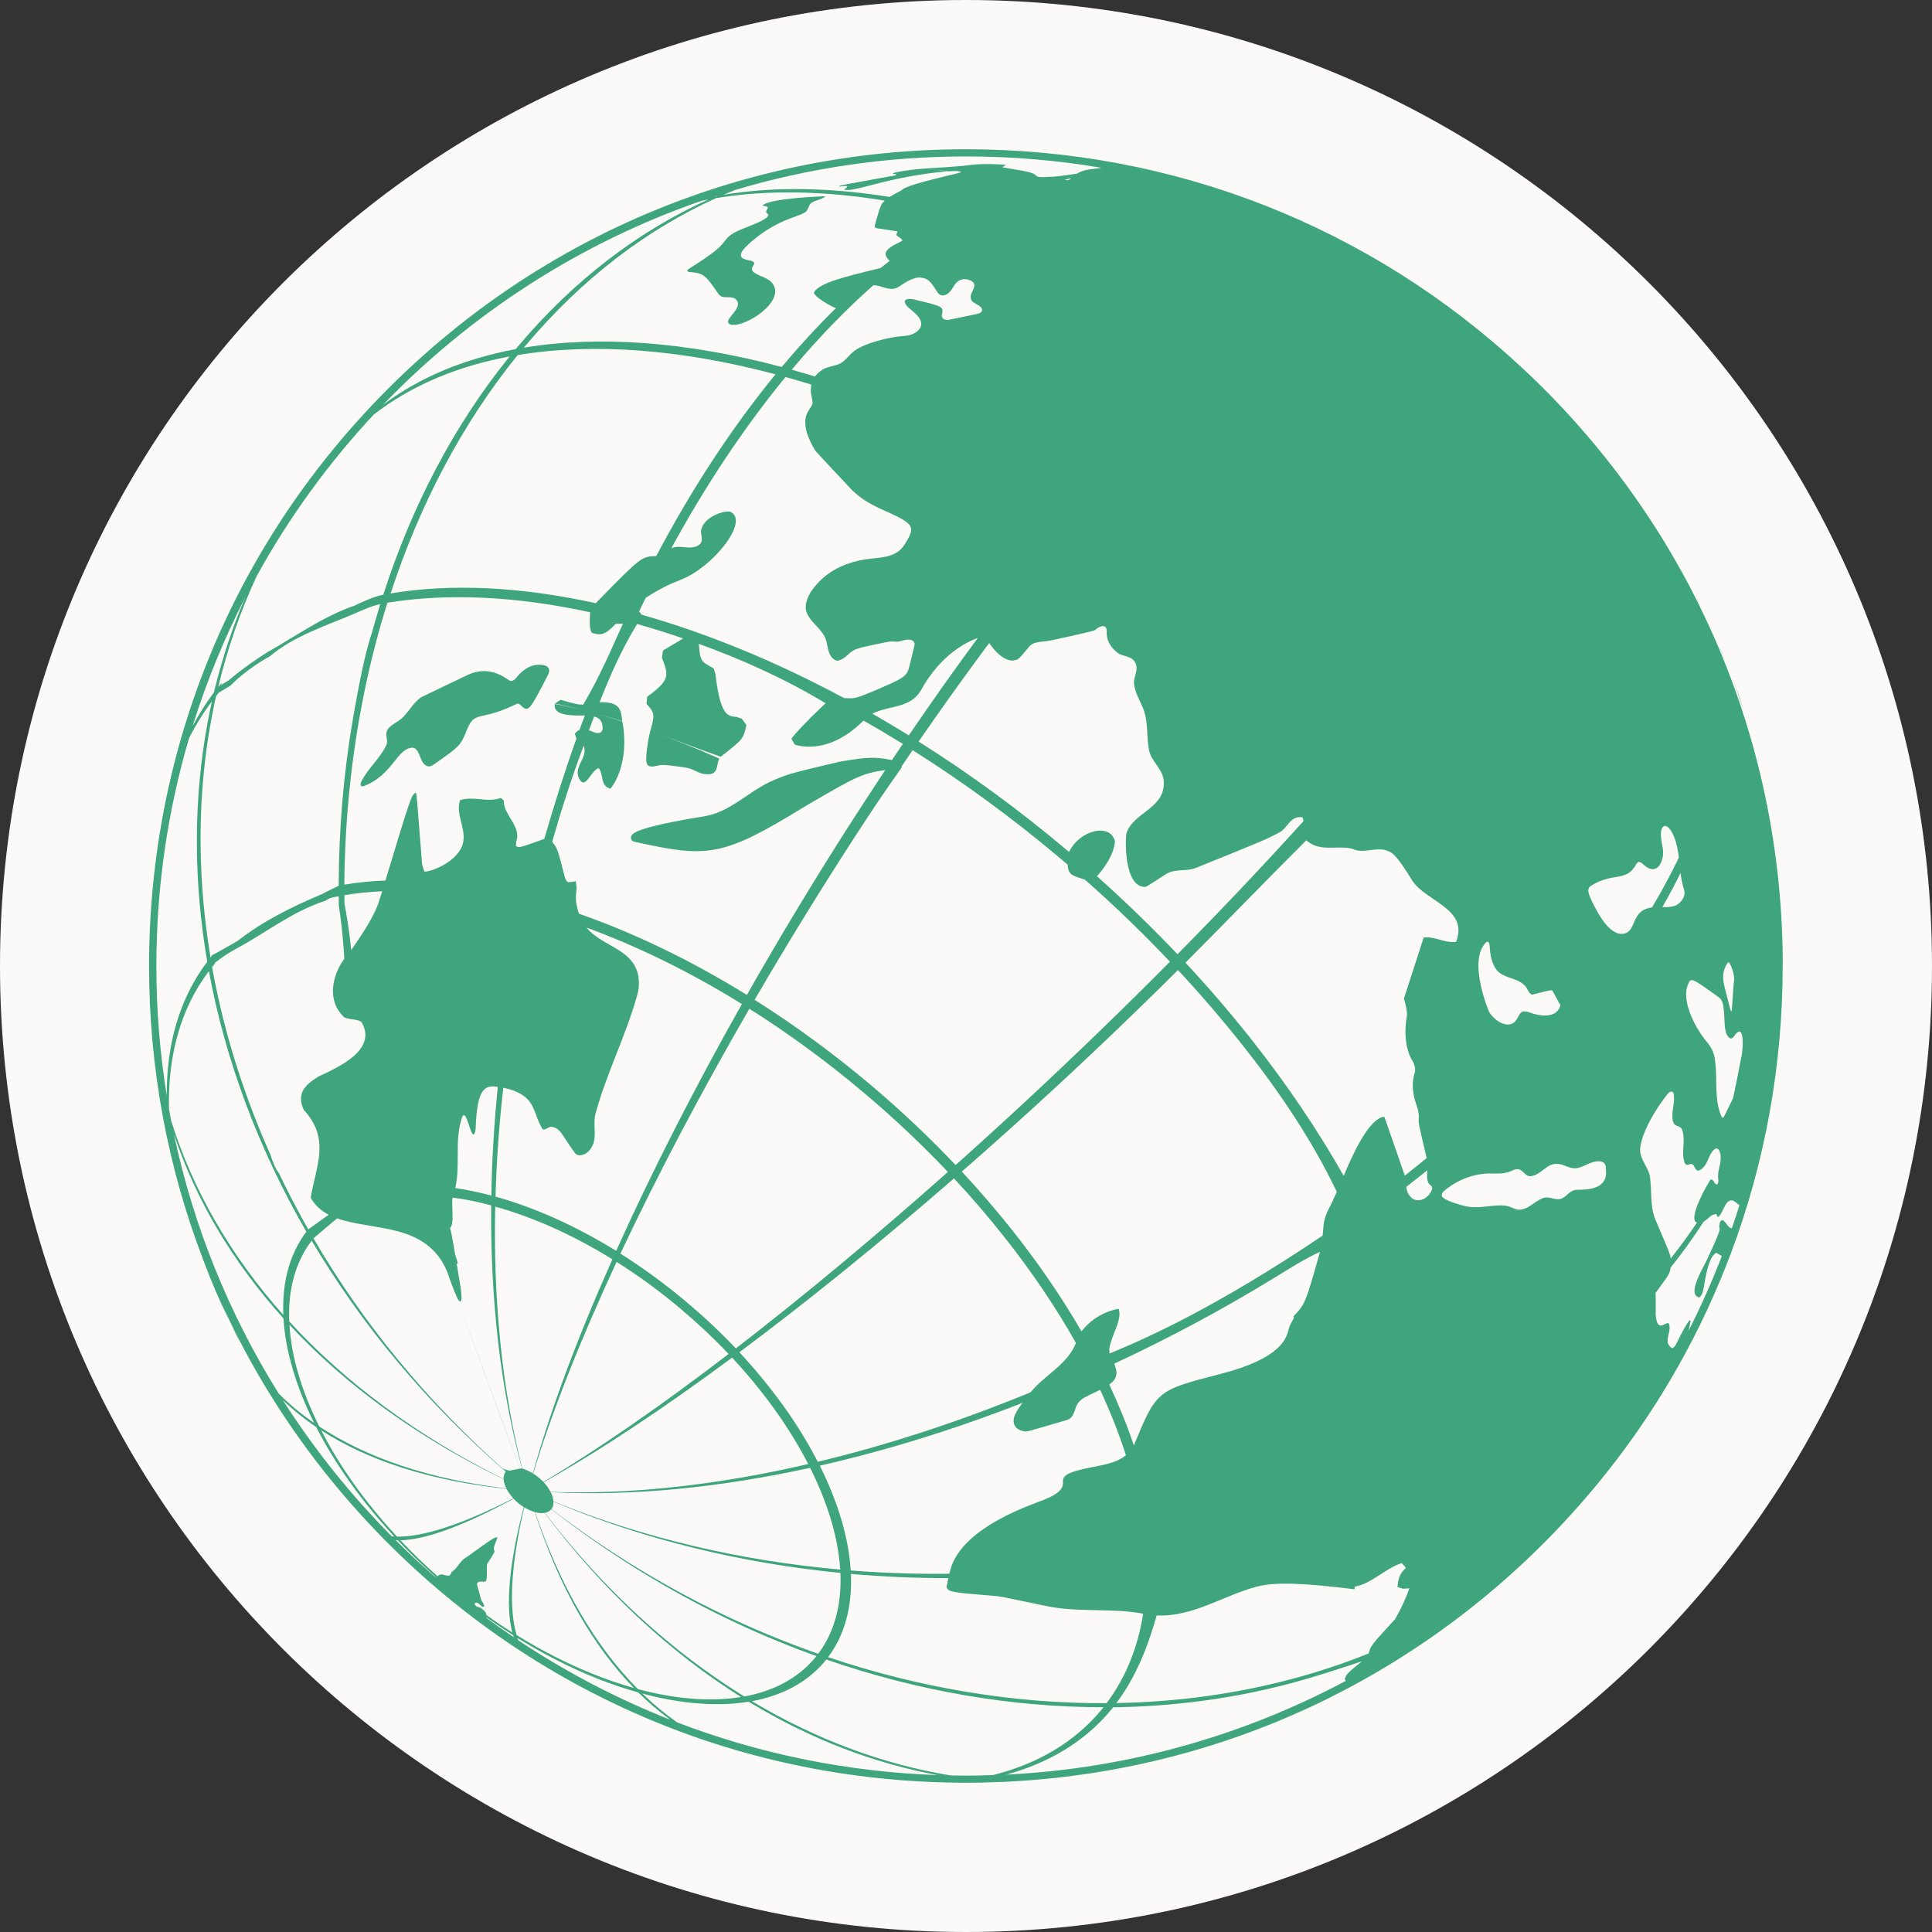
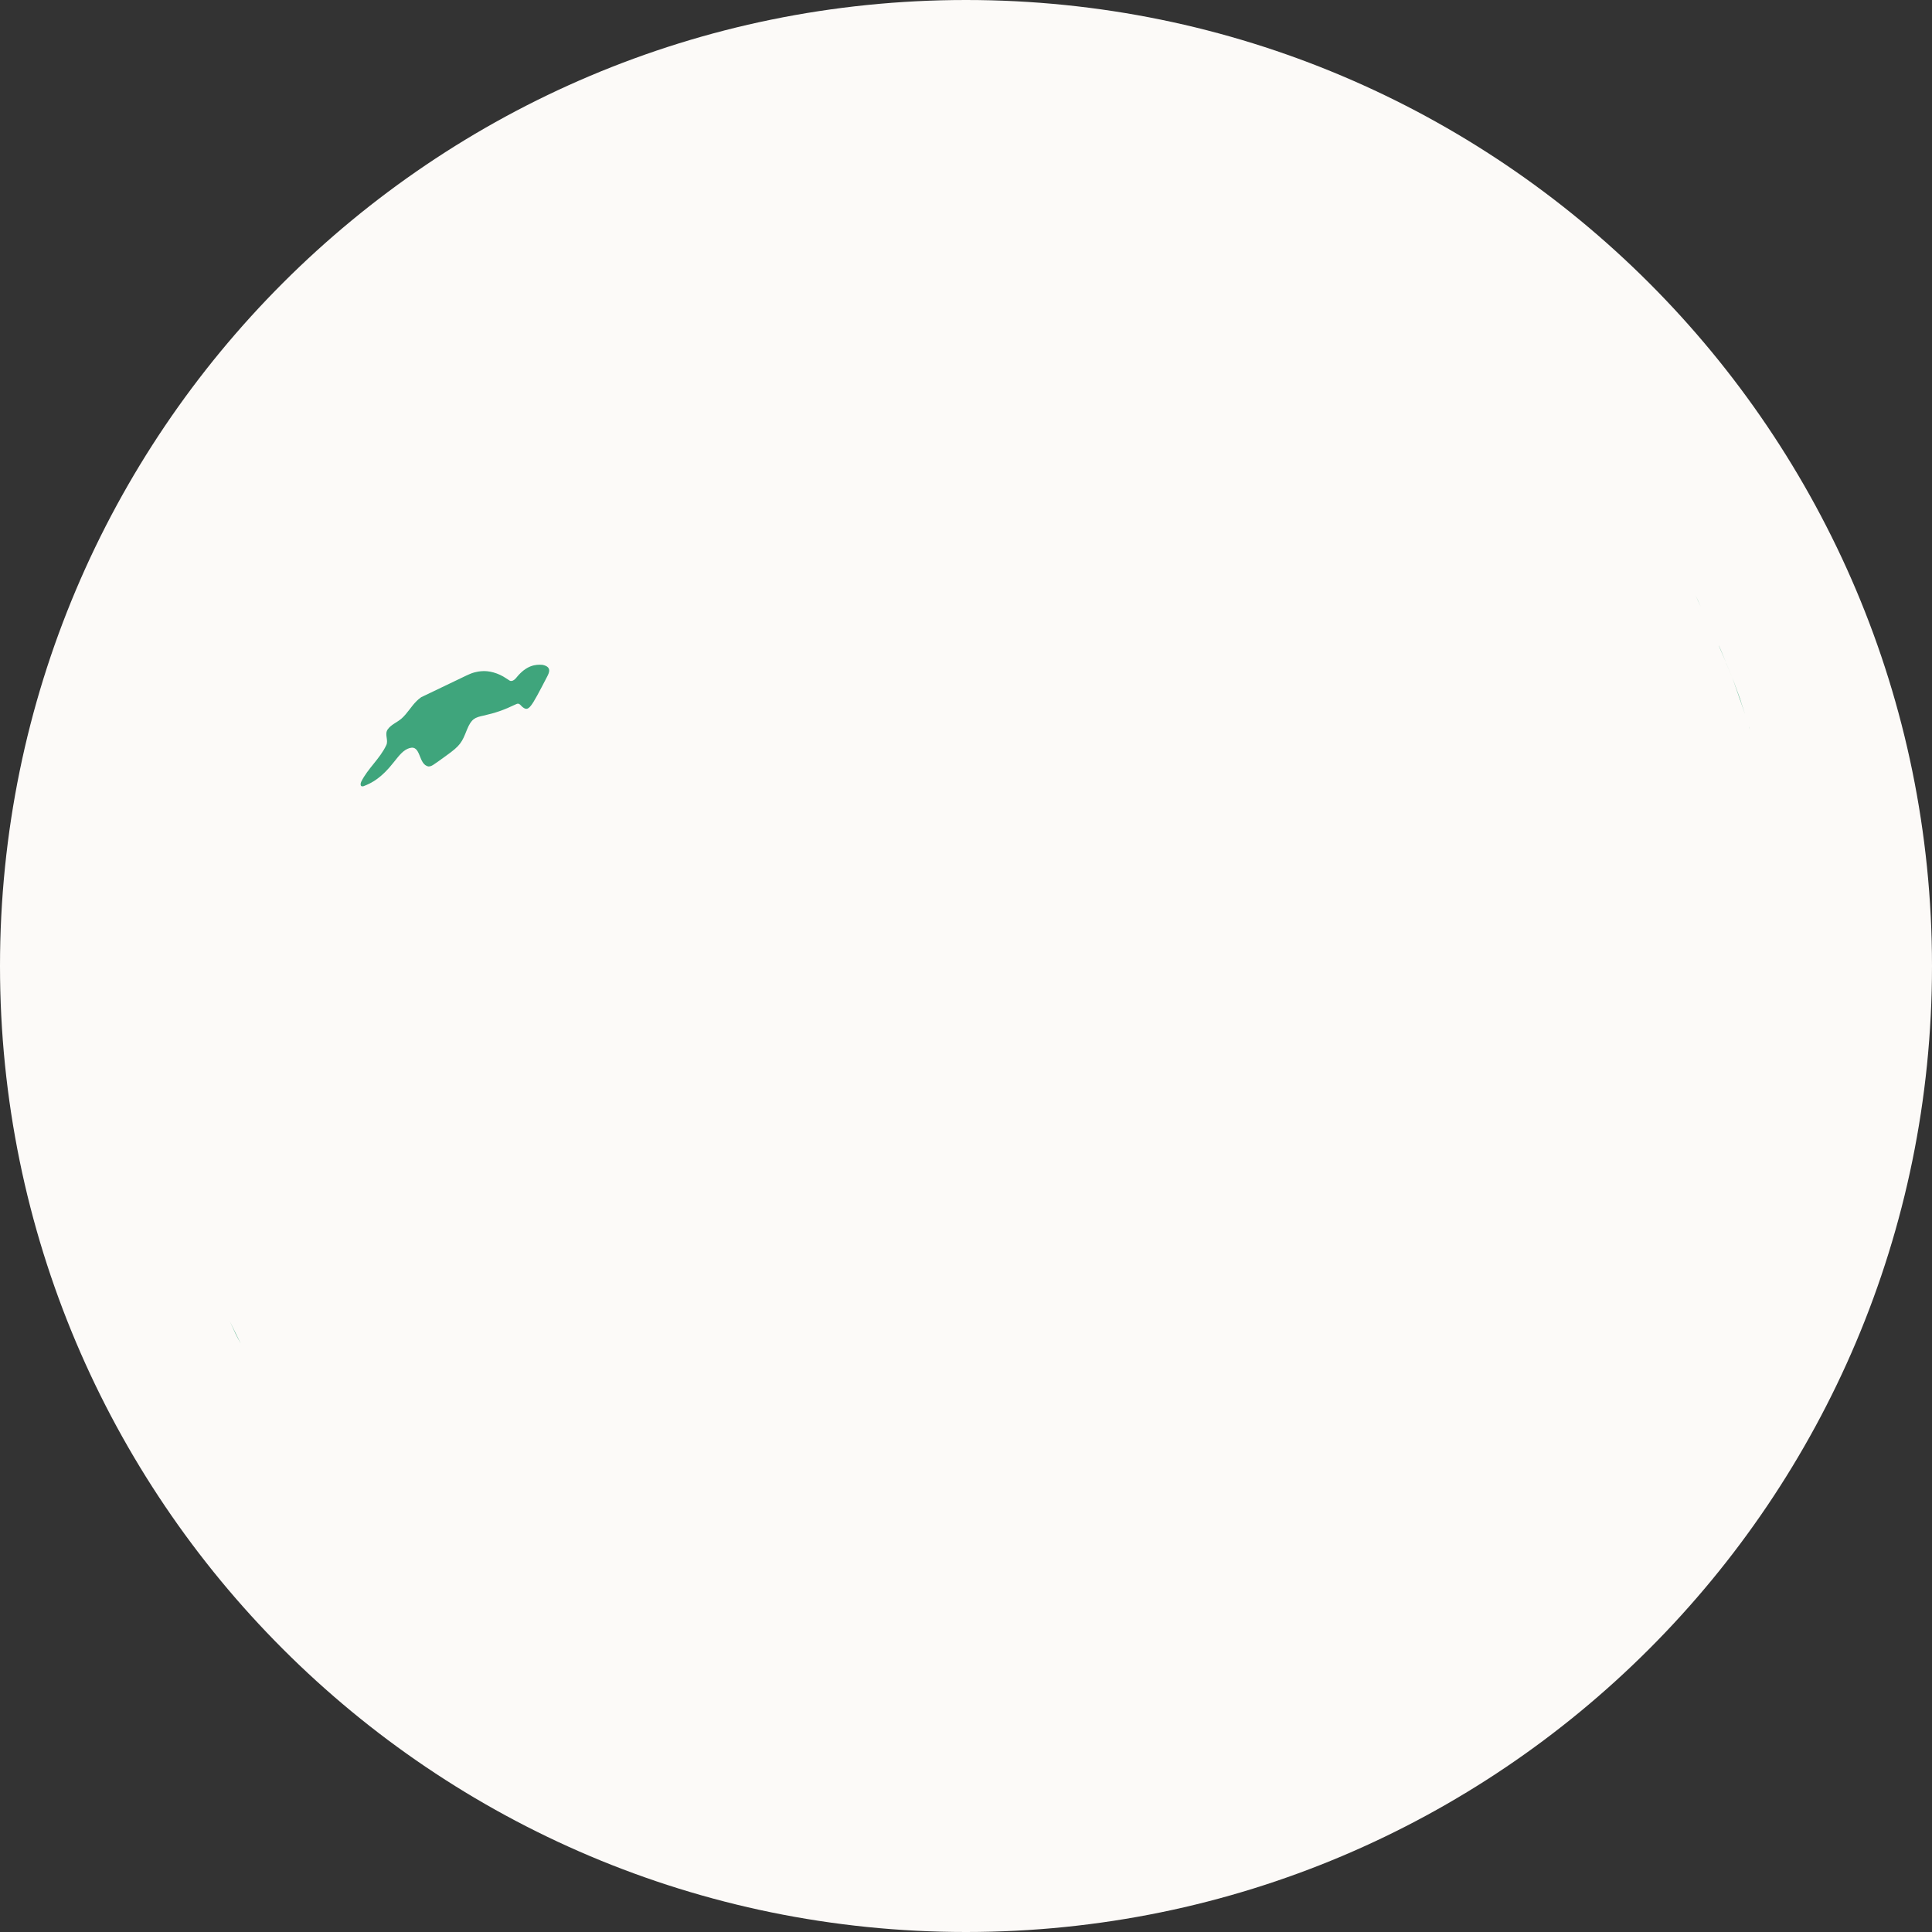
<svg xmlns="http://www.w3.org/2000/svg" width="32" height="32" viewBox="0 0 32 32" fill="none">
  <rect x="0" y="0" width="32" height="32" fill="#333333" stroke="none" />
  <path d="M16 32C24.837 32 32 24.837 32 16C32 7.163 24.837 0 16 0C7.163 0 0 7.163 0 16C0 24.837 7.163 32 16 32Z" fill="#FCFAF8" />
  <path d="M28.59 10.985C28.625 11.066 28.658 11.143 28.689 11.218C28.657 11.141 28.622 11.059 28.586 10.974C28.587 10.977 28.589 10.981 28.59 10.985Z" fill="#3FA57C" />
-   <path d="M28.975 12.057C28.978 12.066 28.981 12.075 28.984 12.084L28.969 12.033C28.97 12.039 28.972 12.046 28.973 12.051C28.974 12.053 28.975 12.054 28.975 12.057Z" fill="#3FA57C" />
+   <path d="M28.975 12.057C28.978 12.066 28.981 12.075 28.984 12.084L28.969 12.033C28.97 12.039 28.972 12.046 28.973 12.051C28.974 12.053 28.975 12.054 28.975 12.057" fill="#3FA57C" />
  <path d="M3.986 22.251C3.914 22.106 3.855 21.985 3.805 21.882C3.839 21.957 3.872 22.028 3.904 22.096C3.93 22.149 3.958 22.2 3.986 22.251Z" fill="#3FA57C" />
-   <path d="M28.156 10C28.18 10.047 28.201 10.095 28.223 10.143C28.201 10.094 28.178 10.046 28.156 10Z" fill="#3FA57C" />
  <path d="M28.082 9.86C28.11 9.919 28.14 9.981 28.169 10.046C28.143 9.984 28.113 9.922 28.082 9.86Z" fill="#3FA57C" />
  <path d="M28.477 10.714C28.515 10.802 28.552 10.889 28.588 10.973C28.515 10.79 28.474 10.702 28.469 10.691C28.47 10.695 28.471 10.699 28.472 10.702C28.473 10.707 28.475 10.71 28.477 10.714Z" fill="#3FA57C" />
  <path d="M28.823 11.581C28.826 11.587 28.827 11.591 28.828 11.594L28.691 11.218C28.78 11.472 28.847 11.666 28.904 11.83C28.878 11.746 28.847 11.665 28.823 11.581Z" fill="#3FA57C" />
-   <path d="M28.828 11.594L28.835 11.611C28.832 11.602 28.83 11.599 28.828 11.594Z" fill="#3FA57C" />
  <path d="M28.926 11.883L28.972 12.033C28.963 12.002 28.951 11.964 28.926 11.883Z" fill="#3FA57C" />
  <path d="M6.398 12.342C6.293 12.567 6.093 12.726 5.983 12.948C5.977 12.959 5.973 12.976 5.973 12.988C5.973 13.03 5.999 13.025 6.018 13.023C6.161 12.969 6.321 12.883 6.525 12.621C6.622 12.498 6.686 12.42 6.782 12.391C6.979 12.331 6.923 12.666 7.098 12.695C7.098 12.695 7.099 12.695 7.099 12.695C7.15 12.691 7.15 12.691 7.391 12.516C7.63 12.346 7.652 12.292 7.733 12.089C7.808 11.903 7.868 11.883 8.008 11.853C8.211 11.807 8.342 11.762 8.545 11.665C8.59 11.643 8.604 11.658 8.648 11.705C8.757 11.796 8.786 11.739 9.064 11.204C9.094 11.145 9.145 11.045 8.986 11.012C8.873 11.002 8.721 11.017 8.557 11.219C8.543 11.236 8.51 11.277 8.469 11.279C8.448 11.279 8.448 11.279 8.383 11.235C8.253 11.147 8.096 11.103 7.964 11.118C7.942 11.12 7.907 11.124 7.858 11.137C7.808 11.15 7.756 11.175 7.725 11.189L6.976 11.548C6.944 11.57 6.917 11.595 6.903 11.609C6.81 11.699 6.748 11.816 6.65 11.902C6.577 11.966 6.479 11.999 6.421 12.082C6.365 12.164 6.438 12.258 6.398 12.342Z" fill="#3FA57C" />
-   <path d="M11.383 4.487C11.392 4.499 11.396 4.504 11.435 4.506C11.437 4.506 11.439 4.506 11.44 4.506C11.664 4.527 11.695 4.572 11.9 4.869C11.976 4.974 12.118 4.877 12.197 4.967C12.329 5.116 11.92 5.319 12.11 5.379C12.112 5.38 12.115 5.38 12.117 5.38C12.368 5.412 12.996 4.996 12.804 4.707C12.729 4.595 12.59 4.587 12.492 4.514C12.45 4.483 12.444 4.452 12.471 4.409C12.482 4.392 12.502 4.36 12.486 4.345C12.47 4.33 12.464 4.323 12.393 4.309C12.305 4.291 12.231 4.265 12.296 4.155C12.329 4.1 12.639 3.784 13.081 3.621C13.24 3.563 13.288 3.545 13.335 3.516C13.394 3.479 13.385 3.396 13.443 3.358C13.512 3.312 13.6 3.308 13.668 3.258C13.663 3.255 13.657 3.251 13.652 3.251C13.644 3.251 12.785 3.281 12.64 3.394C12.637 3.397 12.635 3.402 12.634 3.405C12.66 3.422 12.704 3.401 12.72 3.443C12.678 3.51 12.678 3.51 12.728 3.556C12.725 3.617 12.565 3.685 12.4 3.75C12.215 3.823 12.17 3.844 12.099 3.895C12.093 3.9 12.085 3.906 12.079 3.911C12.018 3.961 11.981 4.031 11.925 4.085C11.806 4.199 11.629 4.313 11.424 4.444C11.392 4.464 11.388 4.473 11.383 4.487Z" fill="#3FA57C" />
-   <path d="M29.528 15.913C29.516 13.908 29.069 11.971 28.234 10.211C28.081 9.885 27.913 9.566 27.732 9.254C27.621 9.06 27.504 8.869 27.381 8.68C27.357 8.642 27.333 8.604 27.307 8.567C26.806 7.807 26.224 7.093 25.566 6.434C25.446 6.315 25.325 6.198 25.202 6.084C25.2 6.082 25.197 6.08 25.195 6.078C22.686 3.748 19.441 2.472 15.998 2.472C12.385 2.472 8.987 3.879 6.432 6.434C3.876 8.99 2.469 12.387 2.469 16.001C2.469 17.686 2.775 19.323 3.36 20.85L3.377 20.9C3.372 20.885 3.366 20.869 3.36 20.853C3.362 20.855 3.362 20.858 3.363 20.86C3.376 20.891 3.388 20.923 3.4 20.955C3.402 20.958 3.403 20.96 3.404 20.963C3.404 20.964 3.405 20.964 3.405 20.965C3.395 20.943 3.386 20.92 3.377 20.898C3.543 21.327 3.604 21.472 3.803 21.881C3.781 21.833 3.759 21.784 3.736 21.734C3.736 21.734 3.736 21.735 3.737 21.735C3.839 21.953 3.948 22.169 4.062 22.382C4.089 22.433 4.116 22.483 4.144 22.534C4.713 23.561 5.42 24.52 6.255 25.386C6.28 25.412 6.305 25.438 6.33 25.464C6.364 25.498 6.397 25.531 6.43 25.565C6.647 25.781 6.869 25.989 7.096 26.189C7.626 26.653 8.186 27.072 8.772 27.443C8.772 27.443 8.773 27.443 8.773 27.443C9.672 28.013 10.631 28.471 11.634 28.812C11.677 28.826 11.72 28.841 11.763 28.855C13.018 29.267 14.34 29.495 15.695 29.524C15.776 29.525 15.857 29.527 15.938 29.527C15.957 29.528 15.976 29.528 15.996 29.528C16.171 29.528 16.345 29.525 16.519 29.517C16.595 29.515 16.67 29.512 16.746 29.507C18.572 29.408 20.329 28.948 21.937 28.162C22.002 28.13 22.067 28.097 22.131 28.064C22.198 28.03 22.265 27.995 22.332 27.96C23.508 27.335 24.596 26.533 25.564 25.565C26.448 24.68 27.195 23.696 27.793 22.636C28.133 22.034 28.425 21.407 28.668 20.762C29.232 19.261 29.526 17.654 29.527 16.003V16C29.528 15.971 29.528 15.942 29.528 15.913ZM28.66 16.721C28.66 16.72 28.66 16.72 28.66 16.72C28.66 16.72 28.66 16.719 28.659 16.719V16.718C28.659 16.718 28.659 16.718 28.659 16.718C28.659 16.718 28.659 16.718 28.659 16.717C28.635 16.624 28.603 16.498 28.579 16.405C28.552 16.301 28.517 16.171 28.565 16.043C28.584 15.992 28.615 15.947 28.619 15.943C28.649 15.91 28.713 16.093 28.722 16.19C28.724 16.205 28.724 16.222 28.715 16.3C28.711 16.336 28.711 16.336 28.686 16.71C28.683 16.742 28.681 16.745 28.676 16.751C28.67 16.748 28.667 16.746 28.661 16.721C28.66 16.721 28.66 16.721 28.66 16.721C28.66 16.721 28.66 16.721 28.66 16.721ZM28.562 16.89C28.568 17.016 28.575 17.134 28.639 17.187C28.709 17.244 28.735 17.1 28.802 17.087C28.876 17.073 28.876 17.31 28.848 17.478C28.847 17.483 28.722 18.125 28.71 18.167C28.701 18.201 28.701 18.201 28.569 18.467C28.551 18.504 28.551 18.504 28.534 18.514C28.501 18.494 28.474 18.389 28.455 18.303C28.404 18.031 28.449 17.752 28.392 17.481C28.39 17.477 28.39 17.471 28.388 17.467C28.359 17.376 28.335 17.334 28.258 17.242C28.109 17.063 27.838 16.601 27.957 16.309C28.008 16.187 28.008 16.187 28.466 16.517C28.535 16.57 28.549 16.622 28.562 16.89ZM28.444 19.618C28.385 19.624 28.391 19.519 28.33 19.541C28.318 19.546 27.934 20.198 28.108 20.25C27.973 20.45 27.828 20.648 27.673 20.845C27.661 20.769 27.661 20.769 27.433 20.235C27.317 19.989 27.369 19.718 27.323 19.461C27.322 19.459 27.322 19.458 27.322 19.456C27.278 19.3 27.142 19.176 27.169 18.997C27.206 18.752 27.37 18.473 27.501 18.281C27.564 18.19 27.627 18.113 27.627 18.112C27.671 18.064 27.713 18.074 27.721 18.116C27.745 18.239 27.699 18.359 27.699 18.48C27.7 18.623 27.747 18.639 27.789 18.652C27.825 18.665 27.85 18.677 27.866 18.728C27.918 18.892 27.85 19.061 27.893 19.225C27.895 19.233 27.898 19.243 27.9 19.251C27.903 19.263 27.912 19.278 27.922 19.285C27.958 19.315 27.992 19.263 28.028 19.282C28.072 19.305 28.068 19.368 28.116 19.388C28.127 19.392 28.144 19.387 28.154 19.381C28.291 19.31 28.285 19.141 28.385 19.045C28.441 18.99 28.484 19.043 28.497 19.121C28.517 19.25 28.452 19.37 28.456 19.497C28.463 19.542 28.469 19.58 28.444 19.618ZM15.999 29.41C15.914 29.41 15.83 29.409 15.745 29.407C14.629 29.224 13.517 28.812 12.454 28.177C12.949 28.086 13.363 27.871 13.656 27.524C13.666 27.511 13.676 27.5 13.686 27.487C15.212 28.015 16.769 28.278 18.277 28.277C18.26 28.299 18.244 28.32 18.226 28.34C17.78 28.869 17.17 29.219 16.446 29.401C16.297 29.407 16.148 29.41 15.999 29.41ZM7.983 26.647C7.953 26.625 7.939 26.621 7.92 26.616C7.878 26.604 7.861 26.587 7.863 26.555C7.926 26.515 7.954 26.615 8.011 26.615C8.013 26.612 8.016 26.61 8.019 26.607C8.017 26.571 8.003 26.55 7.972 26.506L7.903 26.252C7.892 26.191 7.962 26.195 8 26.197C8.065 26.2 8.065 26.2 8.064 25.939C8.066 25.91 8.068 25.903 8.083 25.88C8.199 25.703 8.199 25.703 8.184 25.674C8.169 25.647 8.183 25.612 8.234 25.483C8.237 25.477 8.238 25.468 8.239 25.461C8.174 25.47 8.174 25.47 7.739 25.784C7.728 25.791 7.716 25.797 7.705 25.805C7.616 25.863 7.579 25.969 7.492 26.028C7.468 26.043 7.472 26.077 7.447 26.093C7.438 26.098 7.428 26.104 7.385 26.093C7.301 26.072 7.292 26.069 7.247 26.107C7.029 25.914 6.824 25.715 6.633 25.512C7.04 25.503 7.664 25.28 8.508 24.824C8.53 24.848 8.554 24.87 8.579 24.892C8.611 24.918 8.643 24.942 8.675 24.962C8.428 25.911 8.373 26.602 8.485 27.04C8.342 26.948 8.198 26.852 8.055 26.75C8.056 26.737 8.056 26.703 7.983 26.647ZM4.692 21.779C3.817 20.796 3.193 19.708 2.837 18.569C2.824 18.503 2.811 18.438 2.8 18.372C2.8 18.372 2.8 18.372 2.799 18.371C2.778 17.491 2.989 16.706 3.46 16.085C3.731 17.55 4.274 19.015 5.074 20.401C4.793 20.774 4.671 21.247 4.692 21.779ZM6.19 6.867C6.814 6.383 7.577 6.065 8.441 5.904C7.516 7.045 6.819 8.389 6.348 9.85C6.258 9.867 6.142 9.908 6.008 9.968C5.963 9.988 5.916 10.009 5.868 10.033C5.356 10.208 4.915 10.528 4.423 10.806C4.379 10.834 4.335 10.862 4.291 10.892C4.116 11.008 3.948 11.134 3.784 11.271C3.74 11.298 3.699 11.322 3.663 11.345C3.672 11.31 3.68 11.274 3.689 11.239C3.683 11.263 3.677 11.287 3.671 11.311C3.655 11.33 3.639 11.349 3.623 11.369C3.621 11.37 3.618 11.372 3.616 11.373C3.767 10.746 3.977 10.135 4.248 9.549C4.248 9.548 4.249 9.547 4.249 9.547C4.784 8.574 5.437 7.675 6.19 6.867ZM11.735 3.303C10.585 3.822 9.512 4.631 8.578 5.739C8.565 5.754 8.553 5.768 8.541 5.783C7.701 5.939 6.959 6.244 6.346 6.703C7.798 5.196 9.598 4.027 11.617 3.327C11.656 3.319 11.695 3.311 11.735 3.303ZM12.178 3.146C13.389 2.785 14.671 2.591 15.999 2.591C16.763 2.591 17.512 2.655 18.242 2.779C18.107 2.807 17.962 2.795 17.84 2.876C17.729 2.891 17.617 2.911 17.447 2.927C17.359 2.924 17.271 2.946 17.183 2.926C17.1 2.854 17.1 2.854 16.602 2.771C16.62 2.758 16.644 2.741 16.663 2.729C16.54 2.72 16.307 2.709 16.134 2.726C15.946 2.749 15.908 2.755 15.319 2.792H15.319C15.088 2.807 14.812 2.85 14.782 2.874C14.792 2.88 14.792 2.88 14.811 2.881C14.812 2.882 14.814 2.882 14.824 2.883C14.831 2.884 14.841 2.886 14.847 2.89C14.842 2.9 14.838 2.907 14.739 2.921C13.921 3.069 13.921 3.069 13.897 3.083C13.899 3.085 13.902 3.088 13.901 3.09C13.907 3.09 13.916 3.089 13.923 3.088C14.016 3.074 14.022 3.079 14.034 3.091C14.031 3.098 14.024 3.105 14.019 3.11C13.998 3.124 13.996 3.126 13.985 3.135C13.988 3.139 13.995 3.143 14 3.145C14.063 3.152 14.147 3.142 14.428 3.067C14.877 2.947 15.299 2.87 15.68 2.84C15.591 2.826 15.503 2.814 15.416 2.803C15.505 2.814 15.598 2.825 15.706 2.838C15.854 2.829 15.854 2.829 15.925 2.848C15.912 2.853 15.896 2.859 15.881 2.865C15.242 3.017 15.036 3.078 14.938 3.142C14.941 3.142 14.946 3.143 14.95 3.143C14.883 3.177 14.796 3.224 14.733 3.262C13.744 3.103 12.815 3.088 11.984 3.226C12.048 3.199 12.113 3.172 12.178 3.146ZM27.525 13.961C27.5 13.828 27.505 13.74 27.543 13.697C27.607 13.625 27.76 13.784 27.807 14.205C27.678 14.475 27.529 14.751 27.363 15.029C27.204 15.055 27.131 15.115 27.064 15.277C27.028 15.364 26.991 15.455 26.88 15.467C26.791 15.478 26.648 15.427 26.474 15.13C26.278 14.781 26.297 14.746 26.323 14.697C26.329 14.686 26.469 14.572 26.74 14.531C26.943 14.5 27 14.461 27.072 14.362C27.072 14.361 27.072 14.36 27.073 14.359C27.074 14.359 27.075 14.358 27.075 14.357C27.075 14.357 27.075 14.356 27.076 14.355L27.078 14.353C27.078 14.352 27.079 14.351 27.079 14.351C27.08 14.35 27.08 14.349 27.08 14.348C27.081 14.347 27.081 14.346 27.082 14.346C27.083 14.345 27.083 14.344 27.083 14.343C27.133 14.25 27.156 14.259 27.243 14.338C27.327 14.415 27.444 14.427 27.505 14.299C27.566 14.173 27.549 14.084 27.525 13.961ZM27.835 14.459C27.841 14.502 27.858 14.631 27.89 14.721C27.919 14.811 27.891 14.893 27.804 14.967C27.734 15.029 27.613 15.026 27.534 15.025C27.643 14.835 27.743 14.646 27.835 14.459ZM25.711 16.406C25.756 16.487 25.801 16.569 25.846 16.651C25.765 16.936 25.349 16.775 25.345 16.773C25.222 16.728 25.19 16.75 25.138 16.856C25.033 17.072 24.785 16.945 24.667 16.766C24.662 16.759 24.333 15.984 24.578 15.65C24.629 15.581 24.646 15.598 24.652 15.604C24.667 15.619 24.672 15.646 24.674 15.683C24.687 15.921 24.759 16.032 24.8 16.078C24.928 16.216 25.148 16.191 25.27 16.342C25.305 16.385 25.316 16.444 25.369 16.473C25.374 16.476 25.374 16.476 25.47 16.452C25.673 16.4 25.673 16.4 25.711 16.406ZM23.32 19.766C23.32 19.765 23.32 19.765 23.32 19.765V19.764C23.306 19.731 23.3 19.709 23.291 19.659C23.409 19.568 23.526 19.476 23.642 19.382L23.641 19.396C23.634 19.496 23.634 19.533 23.656 19.586C23.666 19.608 23.671 19.612 23.693 19.63C23.713 19.648 23.729 19.661 23.719 19.696C23.676 19.852 23.438 19.984 23.322 19.766C23.321 19.766 23.321 19.766 23.32 19.766C23.321 19.766 23.321 19.766 23.32 19.766ZM23.581 15.527L23.253 16.541C23.279 16.624 23.309 16.74 23.303 16.826C23.294 16.872 23.216 17.28 23.397 17.576C23.427 17.62 23.444 17.695 23.438 17.749C23.357 17.994 23.424 18.192 23.468 18.323C23.488 18.374 23.5 18.448 23.5 18.502C23.491 18.594 23.491 18.594 23.63 19.181C23.511 19.279 23.39 19.376 23.268 19.472C23.268 19.471 23.015 18.74 22.929 18.497C22.658 18.52 22.366 19.215 22.256 19.476C21.829 18.721 21.316 17.961 20.725 17.213C20.387 16.785 20.024 16.362 19.635 15.945C20.32 15.259 20.984 14.567 21.637 13.918C21.861 14.121 22.146 13.996 22.396 14.058C22.596 14.156 22.816 14.002 23.015 14.107C23.063 14.131 23.142 14.173 23.388 14.58C23.613 14.934 24.334 15.05 24.117 15.601C23.93 15.623 23.765 15.508 23.581 15.527ZM21.431 21.829C21.397 21.891 21.356 21.966 21.348 22.001C21.31 22.161 21.234 22.495 20.211 22.758C19.158 23.029 19.158 23.029 18.78 23.94C18.669 23.609 18.532 23.272 18.373 22.932C18.54 22.82 18.494 22.69 18.456 22.586C19.37 22.161 20.264 21.682 21.12 21.157C21.376 21 21.628 20.84 21.864 20.734C21.62 21.594 21.62 21.594 21.423 21.805C21.425 21.813 21.428 21.821 21.431 21.829ZM17.606 24.573C17.597 24.727 17.385 24.807 17.16 24.891C15.879 25.371 15.763 25.894 15.725 26.066C15.18 26.073 14.634 26.055 14.091 26.012C14.058 25.475 13.881 24.883 13.579 24.276C14.69 24.024 15.82 23.672 16.936 23.236C16.895 23.292 16.839 23.368 16.81 23.436C16.75 23.583 16.82 23.692 16.985 23.709C17.019 23.712 17.019 23.712 17.666 23.521C17.816 23.478 17.786 23.312 17.869 23.223C17.93 23.158 17.952 23.148 18.222 23.02C18.392 23.387 18.535 23.749 18.649 24.104C18.522 24.205 18.375 24.247 18.113 24.296C17.599 24.395 17.601 24.458 17.606 24.573ZM8.438 24.359C8.439 24.359 8.44 24.359 8.44 24.36C8.441 24.359 8.441 24.359 8.442 24.358C8.441 24.359 8.44 24.359 8.438 24.359C8.387 24.347 8.342 24.333 8.32 24.313C8.34 24.331 8.36 24.35 8.381 24.369C8.38 24.369 8.379 24.371 8.379 24.371C7.069 23.215 6.002 21.903 5.192 20.511C5.195 20.506 5.43 20.31 5.584 20.18C6.174 20.392 7.066 20.245 7.407 21.064C7.461 21.222 7.517 21.375 7.577 21.505C7.578 21.506 7.578 21.508 7.579 21.509C7.858 22.294 8.2 23.235 8.607 24.313C8.608 24.313 8.608 24.313 8.608 24.313C8.239 23.33 7.896 22.396 7.58 21.512C7.601 21.547 7.625 21.578 7.638 21.539C7.649 21.504 7.645 21.426 7.626 21.309C7.601 21.155 7.58 21.027 7.562 20.918C7.602 20.972 7.579 20.896 7.539 20.783C7.481 20.438 7.466 20.363 7.451 20.342C7.537 20.282 7.467 19.933 7.499 19.836C7.705 19.863 7.918 19.906 8.136 19.965C8.121 21.509 8.285 22.988 8.645 24.32C8.638 24.319 8.517 24.343 8.442 24.358C8.441 24.358 8.441 24.358 8.441 24.358C8.441 24.358 8.441 24.358 8.44 24.358C8.439 24.358 8.438 24.358 8.438 24.359C8.414 24.364 8.394 24.368 8.387 24.369C8.393 24.369 8.409 24.366 8.438 24.359ZM3.556 15.95C3.621 15.898 3.688 15.851 3.756 15.806C3.806 15.774 3.856 15.745 3.907 15.716C4.393 15.46 4.834 15.099 5.385 14.921C5.439 14.891 5.47 14.873 5.471 14.873C5.517 14.862 5.563 14.853 5.61 14.844C5.611 14.895 5.611 14.946 5.612 14.997C5.627 15.096 5.652 15.275 5.671 15.472C5.678 15.538 5.684 15.606 5.689 15.674C5.695 15.742 5.699 15.809 5.702 15.875C5.702 15.877 5.702 15.879 5.703 15.882C5.698 15.887 5.693 15.894 5.689 15.9C5.66 15.939 5.635 15.981 5.613 16.026C5.591 16.07 5.572 16.115 5.557 16.162C5.482 16.393 5.5 16.647 5.676 16.823C5.716 16.903 5.956 16.863 5.996 16.943C6.237 17.384 5.636 17.665 5.276 17.83C5.221 17.864 5.171 17.898 5.127 17.935C5.084 17.972 5.048 18.011 5.022 18.055C4.954 18.185 4.994 18.305 5.034 18.386C5.475 18.867 5.235 19.308 5.146 19.839C5.174 19.89 5.208 19.934 5.245 19.973C5.302 20.034 5.37 20.081 5.444 20.12C5.326 20.204 5.106 20.36 5.105 20.362C4.96 20.107 4.825 19.85 4.697 19.591C4.672 19.539 4.647 19.487 4.622 19.435C4.553 19.347 4.513 19.227 4.478 19.122C4.451 19.062 4.425 19.002 4.399 18.942C4.374 18.882 4.348 18.822 4.323 18.762C3.95 17.859 3.678 16.938 3.513 16.017C3.528 16 3.543 15.982 3.557 15.964C3.557 15.965 3.558 15.966 3.558 15.967C3.559 15.966 3.559 15.966 3.559 15.966C3.557 15.961 3.556 15.955 3.556 15.95ZM16.264 5.116C16.285 5.171 16.21 5.193 16.181 5.2L15.712 5.298C15.688 5.302 15.685 5.302 15.646 5.293C15.599 5.267 15.591 5.243 15.606 5.184C15.634 5.076 15.567 5.061 15.129 4.958C15.03 4.936 14.875 4.962 15.104 5.143C15.272 5.275 15.303 5.391 15.195 5.485C15.115 5.555 15.007 5.563 14.942 5.567C14.73 5.582 14.315 5.685 14.146 5.815C14.048 5.891 13.985 6.011 13.854 6.045C13.66 6.096 13.652 6.097 13.571 6.161C13.538 6.187 13.512 6.219 13.498 6.236C13.369 6.197 13.24 6.159 13.114 6.124C13.125 6.109 13.138 6.095 13.15 6.08C13.583 5.567 14.023 5.116 14.464 4.726C14.609 4.72 14.747 4.848 14.896 4.744C15.048 4.637 15.166 4.588 15.244 4.597C15.379 4.612 15.409 4.658 15.534 4.85C15.581 4.918 15.698 4.92 15.792 4.749C15.91 4.535 16.101 4.66 16.103 4.662C16.194 4.733 16.084 4.824 16.078 4.906C16.065 5.038 16.226 5.024 16.264 5.116ZM18.122 10.443C18.144 10.434 18.167 10.413 18.184 10.399C18.191 10.396 18.346 10.298 18.331 10.486C18.329 10.637 18.429 10.749 18.513 10.815C18.607 10.881 18.75 10.858 18.808 10.985C18.862 11.103 18.771 11.211 18.783 11.325C18.8 11.486 18.893 11.618 18.946 11.766C18.951 11.78 18.956 11.799 18.96 11.812C19.016 12.014 18.991 12.224 19.032 12.428C19.071 12.62 19.266 12.739 19.276 12.945C19.298 13.393 18.781 13.449 18.66 13.793C18.636 13.864 18.609 14.691 18.962 14.69C18.985 14.69 18.985 14.69 19.309 14.48C19.464 14.381 19.651 14.44 19.812 14.374C20.977 13.902 20.977 13.902 21.2 13.782C21.331 13.711 21.373 13.502 21.574 13.538C21.583 13.555 21.589 13.582 21.588 13.602C20.928 14.332 20.228 15.071 19.503 15.805C19.085 15.365 18.639 14.932 18.168 14.512L18.181 14.498C18.467 14.177 18.467 13.937 18.467 13.935C18.394 13.626 17.883 13.744 17.707 14.111C17.701 14.106 17.695 14.101 17.689 14.096C16.883 13.415 16.052 12.81 15.215 12.282C15.6 11.725 15.991 11.179 16.385 10.649L16.389 10.656C16.544 10.884 16.696 10.951 16.785 10.939C16.867 10.927 16.867 10.927 17.034 10.725C17.101 10.644 17.147 10.639 17.366 10.615C17.396 10.612 18.057 10.467 18.122 10.443ZM17.636 2.975C17.672 2.967 17.708 2.959 17.743 2.952C17.703 2.983 17.692 2.991 17.651 2.98C17.646 2.979 17.643 2.978 17.636 2.975ZM8.336 18.017C8.404 18.031 8.609 18.072 8.739 18.208C8.874 18.349 8.881 18.556 8.994 18.709C9.052 18.714 9.091 18.65 9.152 18.666C9.194 18.677 9.25 18.692 9.318 18.796C9.533 19.123 9.533 19.123 9.579 19.132C9.673 19.15 9.782 19.07 9.825 18.948C9.883 18.784 9.818 18.61 9.864 18.445C10.042 17.789 10.354 17.181 10.541 16.528C10.566 16.442 10.58 16.383 10.582 16.317C10.604 15.718 9.982 15.704 9.718 15.365C10.56 15.674 11.427 16.097 12.288 16.63C11.499 18.029 10.791 19.416 10.206 20.718C9.532 20.302 8.85 19.998 8.207 19.82C8.224 19.227 8.267 18.625 8.336 18.017ZM8.138 19.802C7.935 19.748 7.735 19.707 7.541 19.677C7.63 19.294 7.523 18.893 7.651 18.513C7.691 18.395 7.74 18.55 7.773 18.652C7.813 18.779 7.827 18.786 7.839 18.792C7.871 18.78 7.877 18.716 7.879 18.679C7.901 18.002 8.045 17.972 8.245 18.002C8.184 18.609 8.148 19.209 8.138 19.802ZM12.412 16.708C13.054 17.113 13.691 17.578 14.31 18.101C14.809 18.521 15.273 18.961 15.7 19.411C14.501 20.476 13.309 21.469 12.188 22.334C11.94 22.072 11.67 21.817 11.379 21.573C11.02 21.269 10.649 20.999 10.276 20.764C10.883 19.475 11.608 18.098 12.412 16.708ZM15.801 19.518C16.099 19.838 16.378 20.163 16.637 20.492C17.095 21.07 17.491 21.659 17.821 22.244C17.674 22.611 17.302 22.772 17.07 23.061C15.898 23.543 14.711 23.932 13.545 24.212C13.332 23.796 13.059 23.375 12.732 22.963C12.581 22.772 12.419 22.583 12.247 22.397C13.385 21.549 14.591 20.571 15.801 19.518ZM14.421 17.969C13.794 17.441 13.149 16.97 12.499 16.56C13.036 15.637 13.608 14.708 14.201 13.795C14.424 13.452 14.65 13.111 14.939 12.707L14.933 12.694C14.994 12.604 15.055 12.514 15.116 12.425C15.948 12.95 16.774 13.552 17.576 14.23C17.612 14.26 17.647 14.29 17.683 14.321C17.693 14.48 17.738 14.499 17.969 14.569C18.469 15.01 18.939 15.465 19.378 15.929C18.994 16.317 18.601 16.704 18.205 17.087C17.423 17.844 16.624 18.586 15.828 19.297C15.396 18.84 14.926 18.396 14.421 17.969ZM15.053 12.18C14.851 12.056 14.65 11.936 14.45 11.821C14.716 11.68 15.083 11.743 15.26 11.422C15.585 10.836 16.021 10.628 16.195 10.567C15.809 11.09 15.428 11.629 15.053 12.18ZM13.438 6.37C13.424 6.461 13.426 6.498 13.447 6.592C13.469 6.684 13.459 6.702 13.404 6.783C13.359 6.85 13.239 7.029 13.504 7.465C13.514 7.482 14.117 8.122 14.121 8.127C14.265 8.257 14.358 8.318 14.552 8.413C15.136 8.675 15.185 8.697 14.986 9.014C14.865 9.208 14.679 9.227 14.443 9.251C13.997 9.296 13.662 9.474 13.446 9.781C13.35 9.918 13.331 10.052 13.354 10.123C13.361 10.145 13.372 10.174 13.383 10.194C13.458 10.322 13.583 10.408 13.655 10.537C13.725 10.661 13.685 10.832 13.822 10.928C13.896 10.979 14.009 10.876 14.047 10.842C14.155 10.744 14.155 10.744 14.671 10.638C14.748 10.623 14.761 10.624 14.813 10.627C14.872 10.633 14.883 10.629 14.94 10.612C14.985 10.599 15.123 10.561 15.149 10.659C15.152 10.674 15.152 10.674 15.058 11.053C15.02 11.207 14.956 11.239 14.471 11.446C14.16 11.572 14.16 11.572 13.98 11.562C12.842 10.951 11.709 10.488 10.623 10.18C10.613 10.156 10.609 10.153 10.585 10.129C10.62 10.053 10.658 9.977 10.695 9.902C10.931 9.75 11.069 9.685 11.288 9.597C11.802 9.398 12.426 8.626 12.096 8.476C11.984 8.452 11.661 8.562 11.614 8.775C11.595 8.861 11.672 8.967 11.568 9.032C11.427 9.119 11.263 9.014 11.119 9.081C11.68 8.051 12.314 7.094 13.011 6.244C13.154 6.284 13.296 6.326 13.438 6.37ZM10.87 9.209L10.869 9.21C10.623 9.219 10.623 9.219 9.899 9.958C9.89 9.967 9.878 9.98 9.869 9.991C8.636 9.719 7.481 9.66 6.47 9.829C6.948 8.367 7.649 7.023 8.574 5.881C9.829 5.673 11.289 5.786 12.845 6.2C12.111 7.096 11.449 8.113 10.87 9.209ZM9.774 10.141C9.764 10.376 9.764 10.376 9.799 10.48C9.926 10.518 10.004 10.542 10.199 10.332C10.233 10.331 10.278 10.331 10.311 10.33L10.316 10.335C10.119 10.766 9.934 11.208 9.66 11.671C9.571 11.671 9.571 11.671 9.286 11.591C9.258 11.609 9.22 11.633 9.192 11.651C9.558 11.731 9.93 11.831 10.306 11.943C10.285 11.751 10.271 11.623 9.931 11.631C10.101 11.204 10.28 10.783 10.553 10.335C10.805 10.407 11.06 10.486 11.316 10.575C11.216 10.634 11.082 10.714 10.981 10.774C10.976 10.811 10.97 10.86 10.964 10.897C11.075 11.184 11.104 11.261 10.72 11.54C10.717 11.575 10.711 11.622 10.708 11.657C10.816 11.78 10.846 11.812 10.802 11.996L10.771 12.105C10.766 12.122 10.76 12.145 10.757 12.162C10.756 12.166 10.668 12.586 10.72 12.661C10.756 12.711 10.812 12.7 10.905 12.679C10.961 12.667 11.004 12.668 11.124 12.682C11.411 12.718 11.411 12.718 11.536 12.777C11.58 12.798 11.661 12.836 11.765 12.821C11.903 12.801 11.863 12.649 11.916 12.565C11.541 12.397 11.169 12.248 10.8 12.116C11.169 12.247 11.541 12.396 11.938 12.534C12.312 12.24 12.312 12.24 12.363 12.009C12.34 11.978 12.309 11.935 12.286 11.903C12.285 11.903 12.284 11.903 12.199 11.874C12.062 11.866 11.933 11.859 11.855 11.202C11.852 11.162 11.833 11.11 11.822 11.072C11.627 10.964 11.627 10.964 11.592 10.836L11.574 10.664C12.28 10.92 12.998 11.239 13.674 11.648C13.671 11.65 13.256 12.039 13.108 12.234C13.124 12.263 13.145 12.302 13.161 12.331C13.183 12.339 13.706 12.534 14.302 11.935C14.52 12.058 14.737 12.187 14.954 12.321C14.894 12.41 14.833 12.5 14.774 12.589C14.486 12.533 14.373 12.537 13.907 12.616C13.042 12.821 13.042 12.821 12.737 12.957C12.373 13.135 12.083 13.453 11.662 13.521C10.498 13.711 10.468 13.808 10.452 13.86C10.441 13.91 10.478 13.93 10.495 13.939C11.723 14.212 11.958 14.198 13.3 13.377L13.402 13.316C14.17 12.87 14.268 12.812 14.663 12.754C14.456 13.066 14.251 13.381 14.048 13.697C13.462 14.615 12.899 15.548 12.371 16.479C11.438 15.902 10.498 15.451 9.589 15.134C9.531 14.945 9.531 14.897 9.55 14.712C9.547 14.677 9.541 14.63 9.537 14.595C9.497 14.607 9.44 14.612 9.399 14.61C9.388 14.592 9.374 14.57 9.362 14.553C9.232 14.05 9.232 14.05 9.146 13.943C9.3 13.404 9.472 12.87 9.668 12.351C9.749 12.552 9.469 12.715 9.607 12.921C9.703 13.065 9.793 12.758 9.915 12.723C10.005 12.822 9.933 13.012 10.107 13.063C10.154 13.026 10.435 12.626 10.308 11.949C9.929 11.829 9.558 11.729 9.187 11.659C9.185 11.742 9.181 11.868 9.687 11.85C9.657 11.93 9.627 12.009 9.598 12.089C9.569 12.097 9.539 12.129 9.52 12.153C9.527 12.174 9.537 12.202 9.544 12.223L9.549 12.228C9.354 12.775 9.178 13.332 9.015 13.895C8.592 14.047 8.592 14.047 8.544 14.009C8.546 13.988 8.549 13.961 8.551 13.94C8.552 13.938 8.553 13.935 8.567 13.875C8.583 13.641 8.352 13.498 8.344 13.273C8.344 13.27 8.345 13.265 8.345 13.261C8.331 13.248 8.311 13.23 8.296 13.216C8.074 13.3 7.842 13.178 7.62 13.254C7.532 13.52 7.771 13.778 7.639 14.046C7.521 14.282 7.178 14.429 7.034 14.438C7.013 14.402 6.997 14.348 6.991 14.307C6.901 13.157 6.901 13.157 6.887 13.127C6.811 13.175 6.811 13.175 6.384 14.584C6.149 14.593 5.921 14.616 5.703 14.652C5.712 13.58 5.82 12.522 6.027 11.501C6.131 10.984 6.262 10.477 6.416 9.983C7.419 9.82 8.558 9.876 9.774 10.141ZM9.754 12.097C9.783 12.02 9.812 11.944 9.841 11.867C9.898 11.884 9.931 11.906 9.953 11.941C9.984 11.991 10.028 12.178 9.859 12.136C9.823 12.125 9.79 12.105 9.754 12.097ZM6.331 14.762C6.311 14.821 6.289 14.89 6.265 14.97C6.176 15.2 6.036 15.416 5.891 15.629C5.867 15.665 5.842 15.701 5.818 15.736C5.788 15.434 5.735 15.12 5.705 14.959C5.705 14.916 5.705 14.871 5.705 14.827C5.907 14.793 6.115 14.772 6.331 14.762ZM8.202 19.985C8.827 20.159 9.489 20.453 10.143 20.858C9.566 22.152 9.114 23.359 8.826 24.404C8.767 24.367 8.707 24.34 8.651 24.325C8.312 22.999 8.169 21.525 8.202 19.985ZM10.213 20.901C10.575 21.129 10.935 21.391 11.284 21.687C11.565 21.924 11.828 22.172 12.068 22.426C10.952 23.281 9.908 24.006 9 24.545C8.978 24.522 8.954 24.5 8.929 24.478C8.898 24.452 8.865 24.428 8.832 24.407C9.143 23.377 9.617 22.184 10.213 20.901ZM12.126 22.487C12.294 22.667 12.452 22.851 12.598 23.036C12.915 23.437 13.179 23.846 13.387 24.249C11.901 24.594 10.453 24.759 9.119 24.71C9.1 24.673 9.077 24.636 9.048 24.6C9.035 24.583 9.021 24.566 9.006 24.55C9.932 24.032 10.994 23.325 12.126 22.487ZM13.418 24.312C13.713 24.901 13.884 25.476 13.917 25.997C12.283 25.852 10.671 25.481 9.167 24.868C9.165 24.821 9.149 24.769 9.122 24.715C10.466 24.785 11.924 24.639 13.418 24.312ZM9.167 24.873C10.673 25.504 12.285 25.892 13.92 26.052C13.942 26.569 13.825 27.03 13.552 27.392C12.02 26.857 10.521 26.057 9.134 24.995C9.159 24.961 9.169 24.92 9.167 24.873ZM21.05 21.021C20.197 21.552 19.306 22.039 18.377 22.418C18.371 22.325 18.371 22.319 18.414 22.186C18.461 22.037 18.585 21.824 18.527 21.678C18.524 21.679 18.167 21.722 17.913 22.052C17.592 21.497 17.212 20.939 16.777 20.39C16.515 20.059 16.232 19.729 15.931 19.405C16.735 18.703 17.541 17.969 18.329 17.218C18.727 16.838 19.123 16.454 19.511 16.067C19.897 16.482 20.258 16.904 20.595 17.329C21.207 18.104 21.735 18.892 22.142 19.741C22.115 19.8 22.079 19.879 22.051 19.938C21.932 20.169 21.927 20.2 21.907 20.465C21.625 20.656 21.34 20.841 21.05 21.021ZM14.654 3.323C14.586 3.392 14.586 3.392 14.488 3.739C14.489 3.747 14.491 3.758 14.493 3.767C14.503 3.771 14.516 3.777 14.526 3.781C14.864 3.831 14.864 3.831 14.866 3.834C14.857 3.851 14.849 3.876 14.846 3.895C14.879 3.925 14.926 3.94 14.948 3.984C14.931 3.995 14.907 4.009 14.889 4.018C14.577 4.159 14.666 4.248 14.736 4.32C14.685 4.359 14.636 4.399 14.585 4.44C14.022 4.575 13.577 4.682 13.485 4.838C13.449 4.898 13.806 5.102 13.847 5.102C13.557 5.386 13.269 5.697 12.984 6.035C12.971 6.05 12.959 6.064 12.947 6.078C11.391 5.664 9.93 5.55 8.675 5.759C8.687 5.744 8.7 5.73 8.712 5.716C9.646 4.608 10.717 3.799 11.86 3.282C12.703 3.141 13.648 3.158 14.654 3.323ZM3.559 11.406C3.557 11.408 3.554 11.409 3.552 11.411C3.552 11.418 3.553 11.424 3.554 11.428C3.551 11.442 3.548 11.455 3.544 11.469C3.41 11.645 3.293 11.832 3.19 12.028C3.42 11.289 3.712 10.577 4.06 9.899C3.852 10.386 3.685 10.89 3.559 11.406ZM3.579 11.529C3.594 11.509 3.61 11.49 3.626 11.47C3.647 11.46 3.669 11.446 3.692 11.432C3.73 11.41 3.771 11.385 3.817 11.357C3.968 11.202 4.142 11.071 4.328 10.954C4.374 10.925 4.422 10.897 4.47 10.87C4.875 10.528 5.396 10.368 5.877 10.161C5.934 10.136 5.987 10.112 6.038 10.091C6.139 10.05 6.227 10.02 6.298 10.007C6.268 10.107 6.238 10.206 6.209 10.306C6.195 10.355 6.181 10.405 6.167 10.456C6.037 10.85 5.957 11.291 5.879 11.716C5.867 11.78 5.856 11.844 5.845 11.909C5.69 12.808 5.612 13.735 5.61 14.671C5.555 14.697 5.496 14.726 5.432 14.758C5.401 14.774 5.367 14.791 5.334 14.809C4.834 15.018 4.352 15.259 3.937 15.583C3.879 15.618 3.823 15.649 3.774 15.677C3.655 15.745 3.569 15.793 3.531 15.812C3.53 15.81 3.53 15.808 3.53 15.806C3.528 15.809 3.525 15.812 3.523 15.816C3.518 15.818 3.514 15.82 3.512 15.82C3.508 15.828 3.505 15.836 3.502 15.842C3.497 15.848 3.492 15.854 3.487 15.86C3.325 14.882 3.281 13.906 3.361 12.954C3.402 12.471 3.474 11.996 3.579 11.529ZM5.162 20.549C5.98 21.93 7.056 23.231 8.376 24.375C8.351 24.408 8.34 24.449 8.342 24.496C6.903 23.784 5.714 22.894 4.791 21.887C4.769 21.37 4.888 20.911 5.162 20.549ZM8.342 24.501C8.345 24.548 8.36 24.6 8.387 24.653C7.108 24.501 6.071 24.145 5.287 23.626C4.994 23.037 4.824 22.462 4.794 21.942C5.715 22.933 6.905 23.806 8.342 24.501ZM8.39 24.659C8.417 24.713 8.455 24.767 8.503 24.818C7.641 25.256 6.999 25.459 6.576 25.451C6.045 24.88 5.621 24.279 5.319 23.689C6.094 24.191 7.122 24.528 8.39 24.659ZM8.683 24.966C8.701 24.977 8.72 24.988 8.739 24.997C8.78 25.018 8.82 25.034 8.858 25.044C9.26 26.29 9.822 27.263 10.499 27.958C10.071 27.838 9.626 27.662 9.178 27.433C8.971 27.328 8.764 27.21 8.557 27.082C8.425 26.634 8.459 25.929 8.683 24.966ZM8.864 25.047C8.92 25.062 8.974 25.065 9.019 25.058C9.993 26.352 11.101 27.371 12.274 28.108C11.772 28.19 11.188 28.143 10.566 27.977C9.87 27.277 9.288 26.298 8.864 25.047ZM9.023 25.057C9.066 25.05 9.103 25.031 9.129 25.001C9.13 24.999 9.131 24.998 9.132 24.998C10.509 26.073 11.999 26.884 13.523 27.43C13.514 27.442 13.504 27.454 13.494 27.465C13.21 27.802 12.808 28.011 12.328 28.099C11.139 27.365 10.015 26.349 9.023 25.057ZM13.716 27.448C13.996 27.075 14.117 26.601 14.094 26.069C14.631 26.116 15.17 26.139 15.708 26.138C15.688 26.229 15.687 26.238 15.677 26.287C15.709 26.371 15.767 26.376 16.482 26.434C16.56 26.44 16.56 26.44 17.336 26.602C17.863 26.712 18.405 26.629 18.934 26.728C18.847 27.284 18.648 27.785 18.328 28.21C16.815 28.219 15.25 27.965 13.716 27.448ZM19.158 26.757C19.766 26.783 20.262 26.425 20.82 26.279C21.124 26.199 21.599 26.22 22.433 26.323C22.436 26.309 22.439 26.294 22.442 26.28C22.73 26.224 22.942 25.978 23.217 25.89C23.238 25.913 23.265 25.945 23.286 25.968C23.184 26.072 23.163 26.12 23.147 26.287C23.175 26.296 23.212 26.306 23.241 26.315L23.344 26.308C23.285 26.471 23.216 26.628 23.11 26.815C22.702 27.259 22.702 27.259 22.67 27.386C22.261 27.551 21.84 27.691 21.409 27.806C20.475 28.056 19.495 28.19 18.491 28.208C18.806 27.789 19.006 27.297 19.158 26.757ZM25.156 20.036C25.076 20.032 25.012 19.977 24.933 19.969C24.728 19.948 24.524 20.02 24.318 19.986C24.18 19.964 23.919 19.877 23.885 19.82C23.87 19.784 23.892 19.753 23.907 19.737C23.91 19.734 24.234 19.422 24.713 19.437C24.882 19.442 24.954 19.431 25.052 19.386C25.101 19.363 25.127 19.365 25.14 19.365C25.23 19.371 25.258 19.49 25.355 19.481C25.523 19.464 25.608 19.275 25.785 19.276C25.904 19.278 26.005 19.372 26.131 19.346C26.181 19.335 26.224 19.317 26.302 19.279C26.547 19.174 26.589 19.28 26.596 19.315L26.602 19.427C26.601 19.445 26.601 19.469 26.593 19.501C26.536 19.704 26.264 19.705 26.118 19.707C26.004 19.707 25.954 19.817 25.861 19.853C25.762 19.89 25.669 19.81 25.571 19.84C25.431 19.882 25.339 20.017 25.187 20.035C25.176 20.035 25.165 20.037 25.156 20.036ZM11.896 3.233C11.884 3.239 11.871 3.244 11.86 3.249C11.851 3.25 11.842 3.252 11.833 3.254C11.854 3.247 11.875 3.24 11.896 3.233ZM3.131 12.228C3.238 12.013 3.365 11.809 3.51 11.617C3.407 12.082 3.336 12.556 3.297 13.036C3.22 13.985 3.266 14.957 3.433 15.929C2.974 16.535 2.757 17.294 2.762 18.147C2.649 17.448 2.59 16.731 2.59 16C2.59 14.691 2.779 13.425 3.131 12.228ZM2.881 18.787C3.243 19.871 3.852 20.904 4.695 21.836C4.727 22.372 4.902 22.964 5.204 23.57C4.987 23.42 4.791 23.258 4.616 23.081C3.804 21.781 3.209 20.333 2.881 18.787ZM4.683 23.188C4.85 23.349 5.034 23.498 5.237 23.635C5.547 24.242 5.985 24.861 6.531 25.45C6.518 25.449 6.504 25.447 6.49 25.447C5.81 24.762 5.204 24.005 4.683 23.188ZM6.551 25.507C6.564 25.509 6.577 25.511 6.59 25.513C6.786 25.719 6.995 25.922 7.217 26.119C7.214 26.12 7.212 26.12 7.209 26.12C6.983 25.923 6.764 25.719 6.551 25.507ZM8.057 26.787C8.204 26.892 8.352 26.991 8.5 27.085C8.503 27.096 8.507 27.107 8.511 27.118C8.358 27.015 8.207 26.909 8.059 26.799C8.057 26.795 8.057 26.792 8.057 26.787ZM8.585 27.169C8.581 27.156 8.576 27.143 8.572 27.131C8.785 27.263 8.998 27.383 9.211 27.492C9.673 27.729 10.13 27.909 10.571 28.032C10.741 28.2 10.918 28.35 11.101 28.484C10.212 28.133 9.369 27.691 8.585 27.169ZM11.213 28.527C11.015 28.387 10.824 28.229 10.64 28.051C11.281 28.222 11.883 28.27 12.401 28.186C13.411 28.8 14.469 29.207 15.533 29.401C14.016 29.349 12.562 29.044 11.213 28.527ZM16.668 29.393C17.364 29.203 17.952 28.855 18.386 28.341C18.403 28.32 18.421 28.299 18.437 28.278C19.437 28.265 20.413 28.135 21.344 27.89C21.776 27.776 22.197 27.637 22.558 27.516C22.305 27.723 22.305 27.723 22.272 27.814L22.292 27.84C20.6 28.742 18.692 29.294 16.668 29.393ZM28.526 20.207C28.502 20.22 28.484 20.229 28.476 20.307C28.476 20.321 28.476 20.323 28.484 20.356C28.487 20.423 28.242 20.929 28.239 20.933C27.976 21.411 28.076 21.461 28.136 21.491C28.175 21.477 28.204 21.422 28.219 21.327C28.247 21.155 28.305 20.797 28.43 20.75C28.43 20.751 28.474 20.779 28.519 20.804C28.356 21.227 28.172 21.641 27.968 22.042C27.98 21.985 27.991 21.931 28.002 21.877C27.993 21.872 27.994 21.872 27.985 21.868C27.936 21.922 27.848 22.088 27.803 22.181C27.752 22.289 27.735 22.313 27.697 22.331C27.526 22.232 27.708 22.047 27.637 21.916C27.579 21.907 27.537 21.983 27.475 21.944C27.44 21.921 27.429 21.829 27.423 21.78C27.426 21.66 27.425 21.538 27.422 21.415C27.651 21.103 27.651 21.103 27.672 20.995C27.871 20.745 28.053 20.49 28.219 20.233C28.292 20.195 28.336 20.109 28.431 20.109C28.434 20.121 28.439 20.137 28.442 20.149C28.448 20.151 28.456 20.154 28.462 20.156C28.555 20.075 28.583 19.809 28.732 19.901C28.767 19.927 28.792 19.948 28.81 19.962C28.771 20.091 28.729 20.218 28.685 20.345C28.619 20.341 28.59 20.232 28.526 20.207Z" fill="#3FA57C" />
</svg>